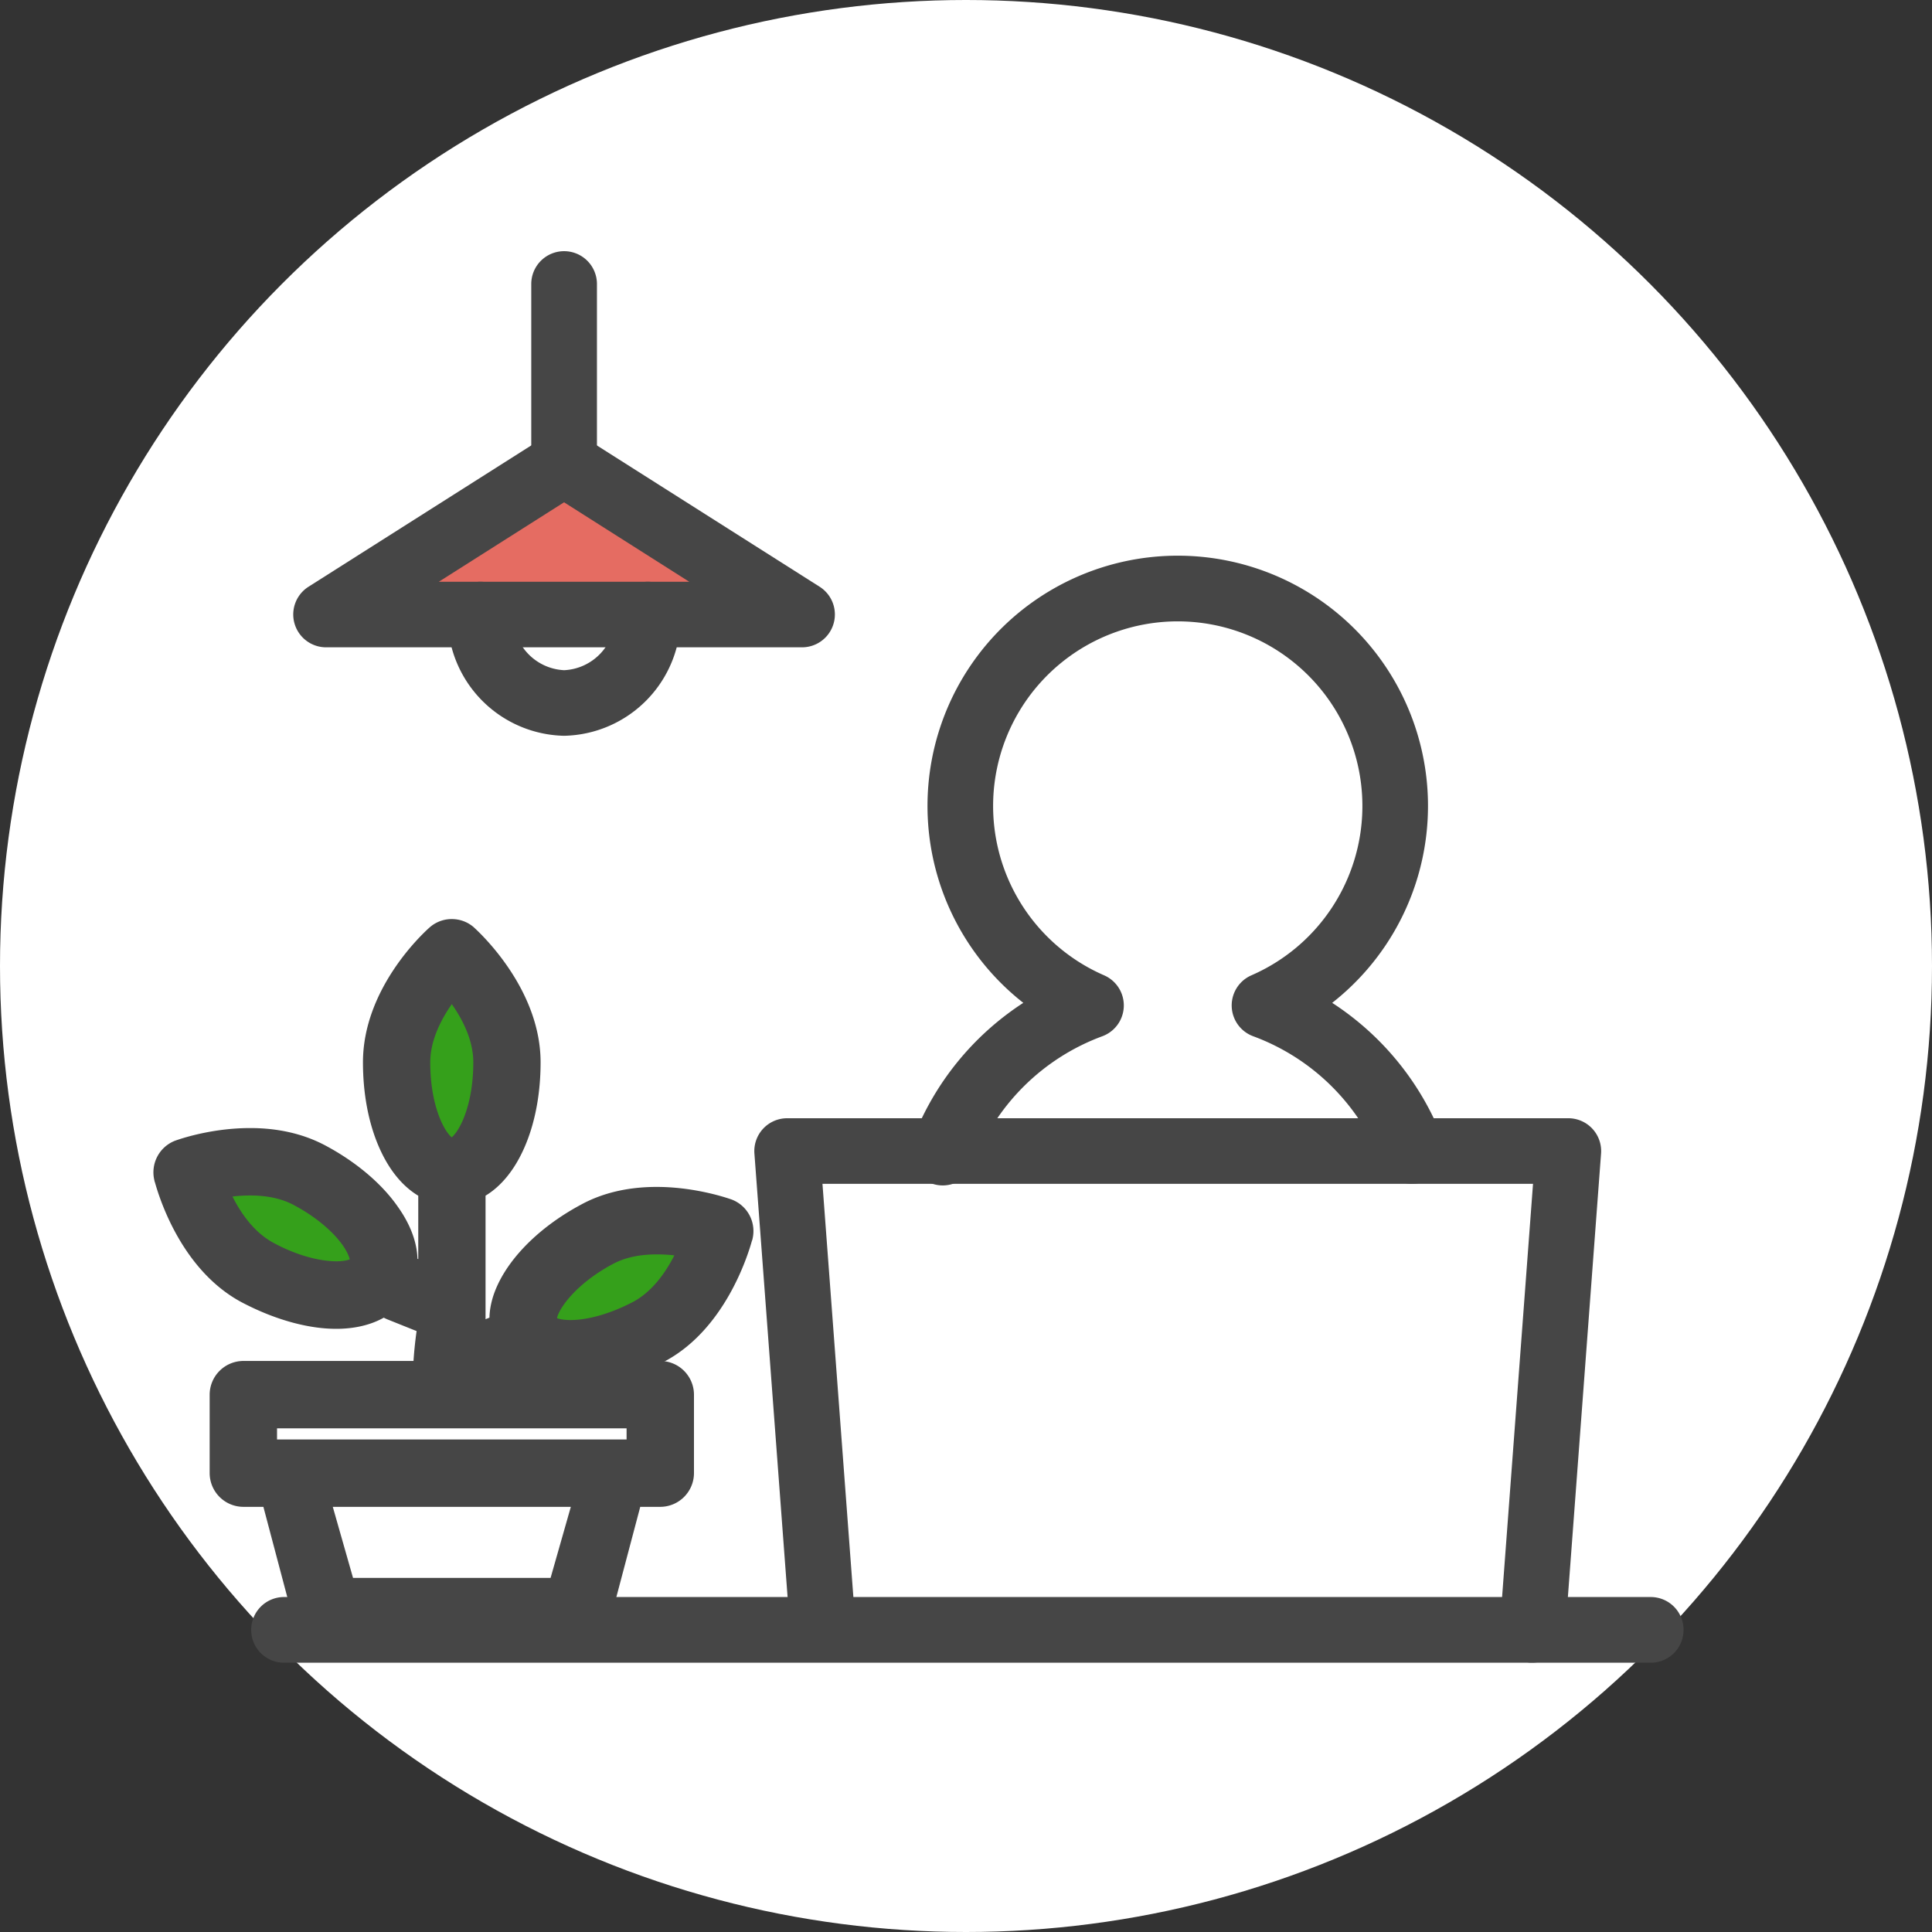
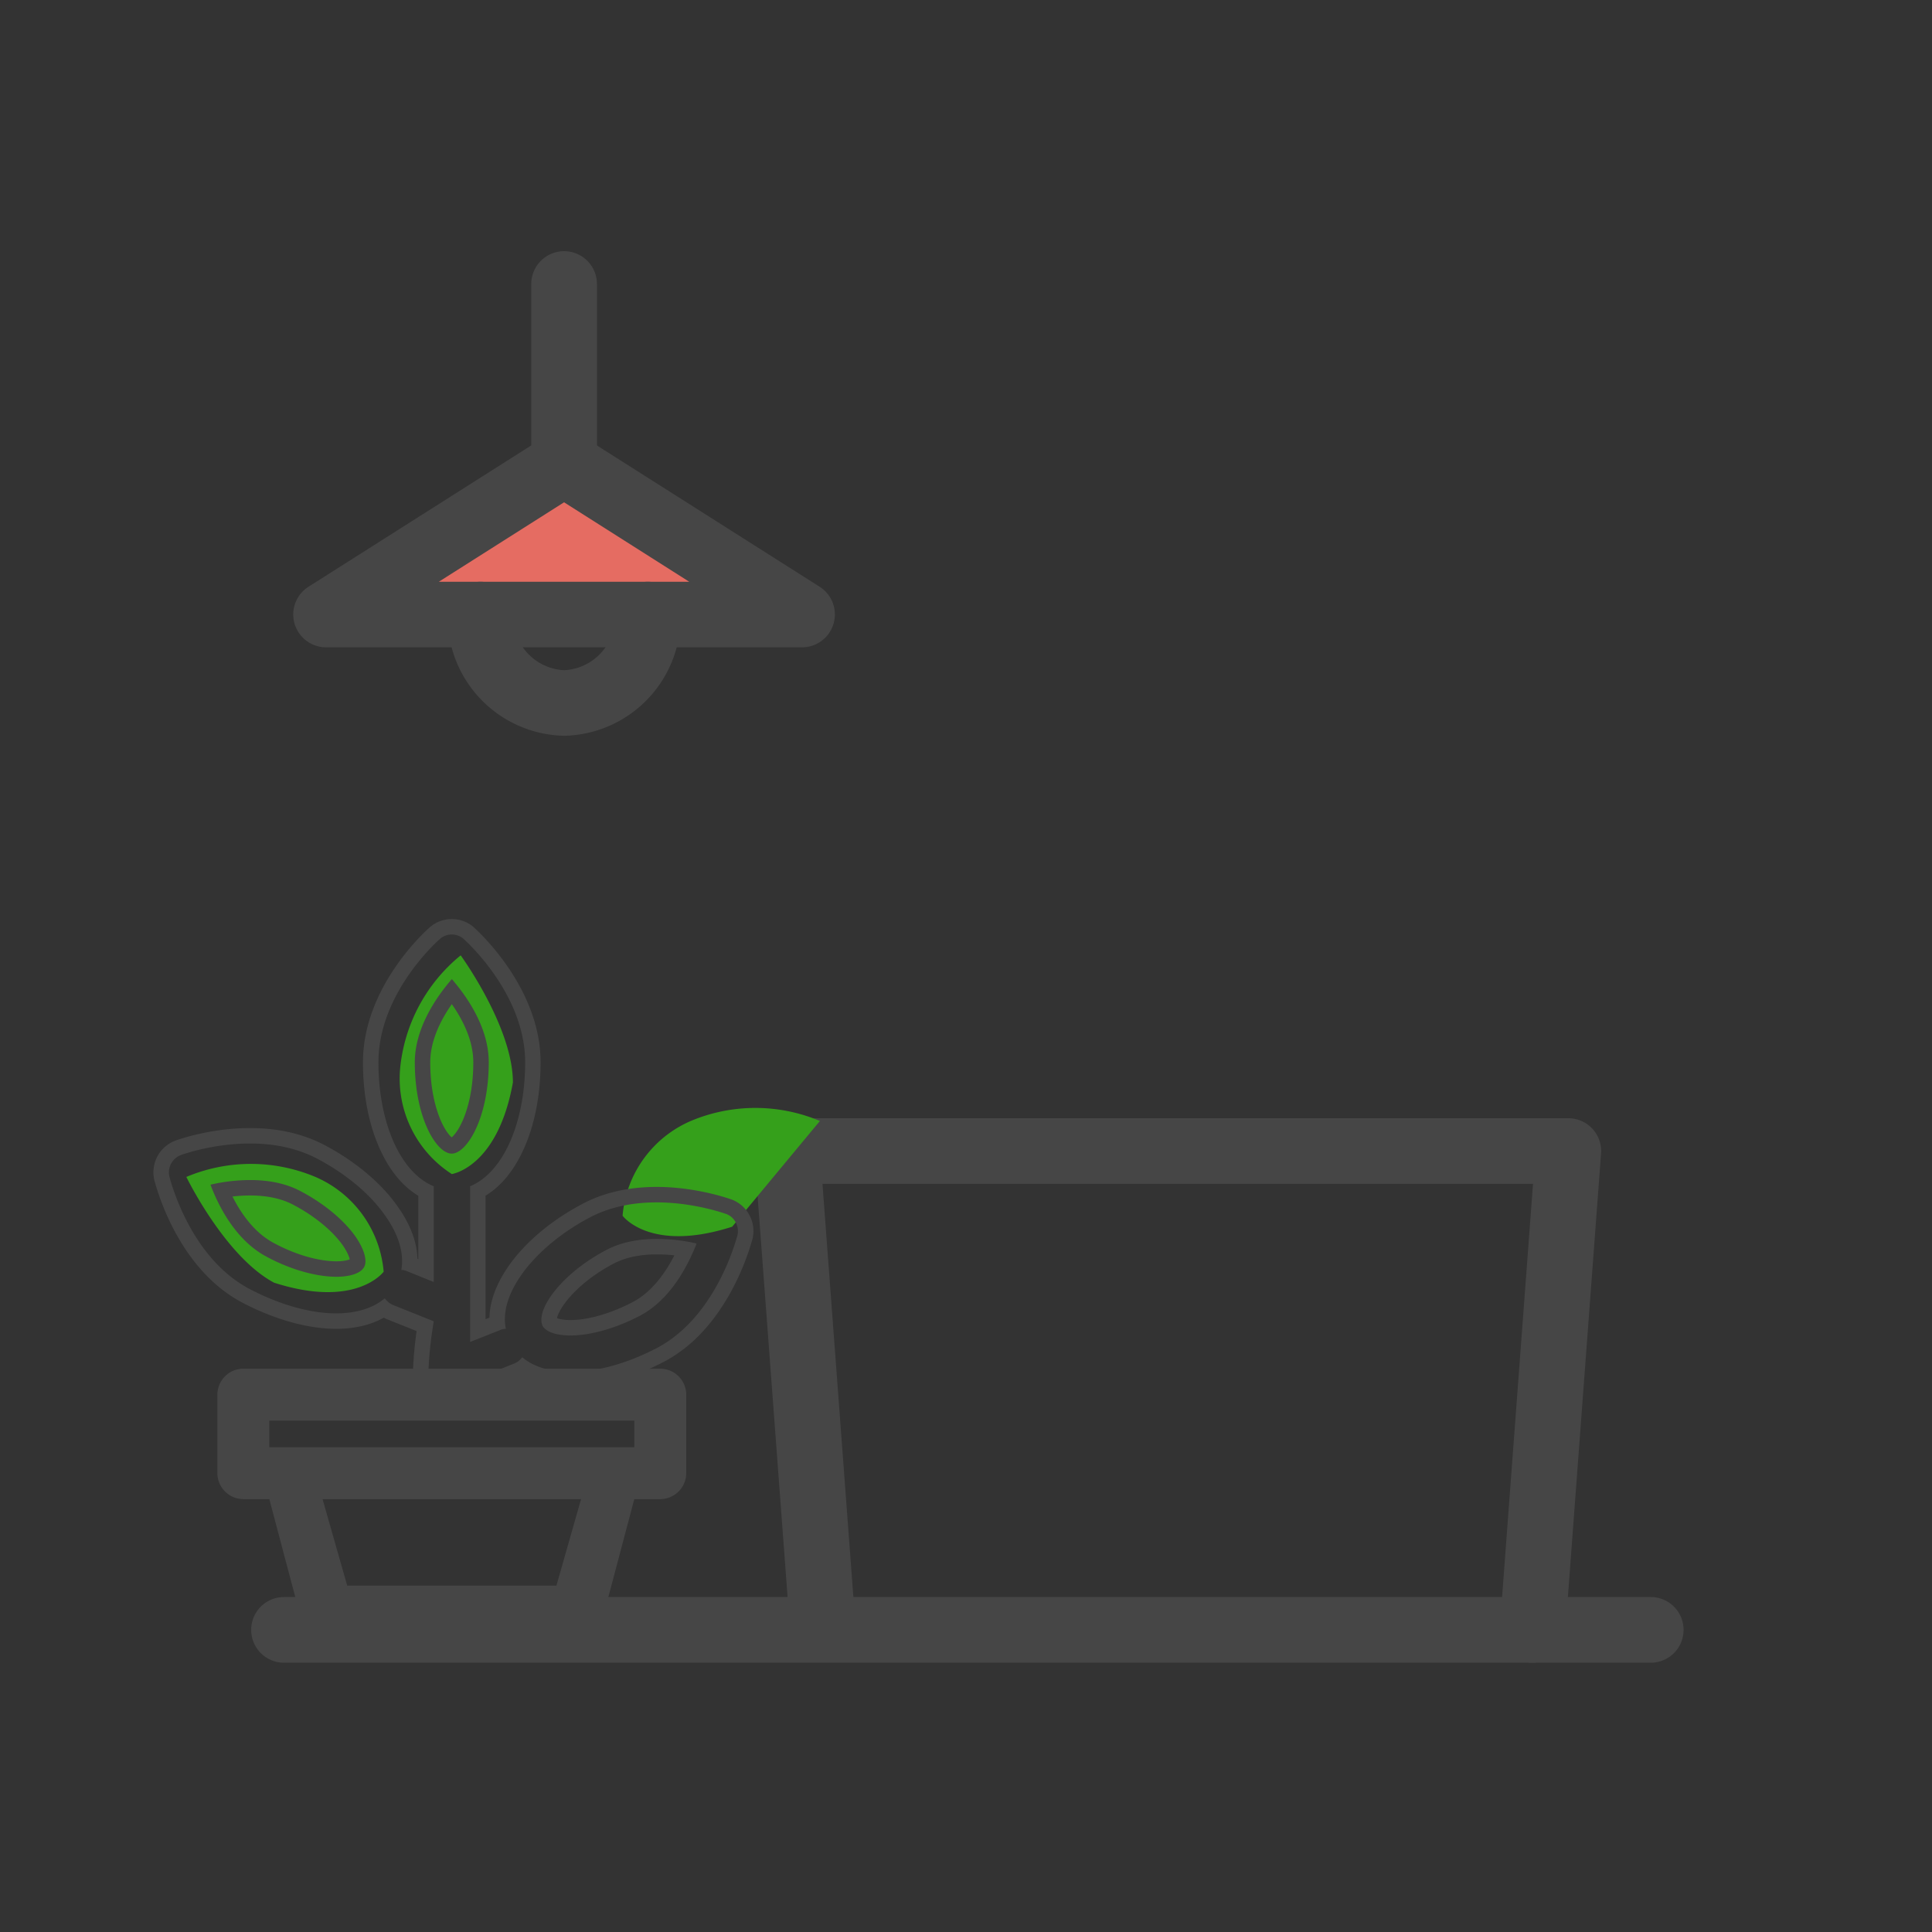
<svg xmlns="http://www.w3.org/2000/svg" width="100" height="100">
  <rect width="100%" height="100%" fill="#333333" stroke="none" />
  <g id="img" transform="translate(-303 -1898.999)">
-     <circle id="楕円形_306" data-name="楕円形 306" cx="50" cy="50" r="50" transform="translate(303 1898.999)" fill="#fff" />
    <g id="グループ_37274" data-name="グループ 37274" transform="translate(227.07 1800)">
      <g id="グループ_37220" data-name="グループ 37220" transform="translate(88.931 112)">
        <path id="パス_928834" data-name="パス 928834" d="M-16940.027-14205.273l-11.465 7.477h22.336z" transform="translate(16956.307 14216.437)" fill="#e56c62" />
        <g id="グループ_37222" data-name="グループ 37222">
          <path id="パス_928828" data-name="パス 928828" d="M17.86 16.417a1.7 1.7 0 01.91.264L31.095 24.5a1.7 1.7 0 01-.91 3.131H5.534a1.7 1.7 0 01-.909-3.131l12.326-7.82a1.7 1.7 0 01.909-.263zm6.481 7.822l-6.481-4.114-6.482 4.112z" transform="translate(-1.665 -7.127)" fill="#464646" />
          <path id="線_692" data-name="線 692" d="M-1.3 9.686A1.7 1.7 0 01-3 7.988V-1.3A1.7 1.7 0 01-1.3-3 1.7 1.7 0 01.4-1.3v9.29a1.7 1.7 0 01-1.7 1.696z" transform="translate(17.497 3)" fill="#464646" />
          <path id="パス_928829" data-name="パス 928829" d="M23.994 38.21a6.16 6.16 0 01-6.026-6.272 1.7 1.7 0 013.4 0 2.765 2.765 0 002.631 2.877 2.765 2.765 0 002.631-2.877 1.7 1.7 0 013.4 0 6.16 6.16 0 01-6.036 6.272z" transform="translate(-7.8 -13.127)" fill="#464646" />
-           <path id="パス_928830" data-name="パス 928830" d="M86.272 60.369a1.7 1.7 0 01-1.585-1.088 11.316 11.316 0 00-6.649-6.554 1.7 1.7 0 01-.091-3.15 9.557 9.557 0 10-7.617 0 1.7 1.7 0 01-.091 3.15 11.316 11.316 0 00-6.649 6.554 1.7 1.7 0 11-3.169-1.22A14.717 14.717 0 0166.144 51a12.953 12.953 0 1115.988 0 14.717 14.717 0 015.724 7.058 1.7 1.7 0 01-1.584 2.308z" transform="translate(-26.179 -12.094)" fill="#464646" />
          <path id="パス_928831" data-name="パス 928831" d="M86.3 107.482h-.128a1.7 1.7 0 01-1.566-1.82L86.325 82.7H49.547l1.717 22.958a1.7 1.7 0 01-3.386.253l-1.854-24.782a1.7 1.7 0 011.693-1.824h40.437a1.7 1.7 0 011.693 1.824l-1.854 24.782a1.7 1.7 0 01-1.693 1.571z" transform="translate(-19.977 -34.426)" fill="#464646" />
          <path id="線_693" data-name="線 693" d="M69.44.4H-1.3A1.7 1.7 0 01-3-1.3 1.7 1.7 0 01-1.3-3h70.74a1.7 1.7 0 011.7 1.7 1.7 1.7 0 01-1.7 1.7z" transform="translate(3 72.661)" fill="#464646" />
          <g id="グループ_37277" data-name="グループ 37277" transform="translate(-88.403 -1.333)">
            <path id="パス_98815" data-name="パス 98815" d="M85.543 55.8s2.005 4.125 4.542 5.474c4.259 1.367 5.671-.569 5.671-.569a5.876 5.876 0 00-3.52-4.9 8.611 8.611 0 00-6.693-.005z" transform="translate(-.496 -6.55)" fill="#35a01b" />
-             <path id="パス_98817" data-name="パス 98817" d="M95.756 55.8s-2.005 4.125-4.542 5.474c-4.259 1.367-5.671-.569-5.671-.569a5.876 5.876 0 013.52-4.9 8.611 8.611 0 016.693-.005z" transform="translate(17.542 -3.973)" fill="#35a01b" />
+             <path id="パス_98817" data-name="パス 98817" d="M95.756 55.8c-4.259 1.367-5.671-.569-5.671-.569a5.876 5.876 0 013.52-4.9 8.611 8.611 0 016.693-.005z" transform="translate(17.542 -3.973)" fill="#35a01b" />
            <path id="パス_98819" data-name="パス 98819" d="M10.213.688S8.208 4.812 5.671 6.161C1.412 7.529 0 5.592 0 5.592A5.876 5.876 0 013.52.688a8.611 8.611 0 016.693 0z" transform="rotate(-62.03 85.578 -54.81)" fill="#35a01b" />
            <g id="グループ_24219" data-name="グループ 24219" transform="translate(84.144 36.703)" fill="#464646">
              <g id="パス_98809" data-name="パス 98809">
                <path d="M22.882 75.093H9.84a1.342 1.342 0 01-1.321-1.11l-1.603-6.055h-1.34a1.35 1.35 0 01-1.35-1.35v-4.053a1.35 1.35 0 011.35-1.348h21.57a1.35 1.35 0 011.349 1.348v4.054a1.35 1.35 0 01-1.349 1.349h-1.34l-1.604 6.056a1.342 1.342 0 01-1.32 1.11zm-11.935-2.687h10.828l1.276-4.478H9.671l1.276 4.478zM6.914 65.24h18.893v-1.376H6.914v1.376z" transform="translate(-1.717 -38.705)" />
-                 <path d="M5.575 61.577a.945.945 0 00-.948.948v4.054c0 .527.421.949.948.949h1.649l1.686 6.37c.077.46.47.795.93.795h13.042c.46 0 .853-.335.93-.795l1.686-6.37h1.648a.945.945 0 00.949-.95v-4.053a.945.945 0 00-.949-.948H5.576m20.63 4.063H6.515v-2.176h19.693v2.176M9.14 67.528h14.441l-1.504 5.278H10.645L9.14 67.528m-3.565-6.751h21.571a1.75 1.75 0 011.749 1.748v4.054a1.75 1.75 0 01-1.749 1.749h-1.032l-1.521 5.744a1.74 1.74 0 01-1.711 1.421H9.84a1.74 1.74 0 01-1.711-1.421l-1.521-5.744H5.575a1.75 1.75 0 01-1.748-1.75v-4.053a1.75 1.75 0 011.748-1.748zm19.832 3.487H7.314v.576h18.093v-.576zm-2.886 4.064H10.2l1.048 3.678h10.225l1.048-3.678z" transform="translate(-1.717 -38.705)" />
              </g>
              <g id="前面オブジェクトで型抜き_5" data-name="前面オブジェクトで型抜き 5">
-                 <path d="M15.136 28.795c-.279 0-.7-.145-1.125-.835l-.375-.61h2.661l-.176.527c-.266.798-.731.918-.985.918zm1.035-4.602h-3.124l-.014-.386c-.04-1.09.036-2.277.23-3.536l-1.813-.726a1.336 1.336 0 01-.318-.187c-.648.427-1.495.65-2.475.65-1.41 0-3.079-.47-4.7-1.325-2.89-1.548-4.029-4.995-4.31-6.016l-.005-.012-.01-.05a1.356 1.356 0 01.846-1.564l.004-.002.005-.002c.413-.145 1.904-.62 3.722-.62 1.4 0 2.651.291 3.72.865 1.526.817 2.803 1.898 3.597 3.042.66.929.982 1.864.94 2.728l.842.34v-4.108c-.828-.422-1.529-1.238-2.038-2.378-.54-1.209-.825-2.693-.825-4.292 0-3.62 2.954-6.36 3.303-6.671a1.32 1.32 0 01.895-.343c.336 0 .654.123.896.345l.006.006.006.006.003.002c.563.52 3.285 3.216 3.285 6.655 0 1.595-.283 3.077-.82 4.285-.506 1.14-1.204 1.958-2.029 2.384V20.5l1.007-.4c-.025-.38.025-.78.15-1.198.508-1.645 2.184-3.395 4.376-4.57 1.052-.575 2.306-.868 3.726-.868 1.817 0 3.357.495 3.692.611l.012.003.018.006c.624.22.997.91.85 1.571l-.008.032-.012.03-.002.006c-.214.777-1.356 4.424-4.303 6.005-1.597.846-3.268 1.311-4.706 1.311-.986 0-1.829-.217-2.463-.633a1.352 1.352 0 01-.328.18l-1.957.787.004.026c.02.115.039.225.055.334l.07.46zm3.526-4.122c.078.106.388.283 1.093.283.987 0 2.24-.363 3.438-.994 1.232-.666 2.037-1.963 2.53-3.072a8.73 8.73 0 00-1.51-.133c-.957 0-1.784.183-2.455.544-1.776.947-2.835 2.202-3.07 2.97-.062.22-.046.342-.026.402zM2.702 13.243c.423.983 1.217 2.368 2.525 3.07 1.162.63 2.413.994 3.433 1.002.685 0 1.034-.179 1.091-.292l.003-.005.003-.004c.05-.094.015-.514-.427-1.152-.564-.802-1.538-1.608-2.672-2.209-.668-.362-1.491-.545-2.45-.545a8.67 8.67 0 00-1.506.135zM14.645 2.934c-.67.847-1.517 2.21-1.517 3.68 0 1.242.222 2.406.625 3.277.353.764.73 1.05.885 1.05.155 0 .534-.286.89-1.05.405-.872.628-2.036.628-3.277 0-1.413-.764-2.73-1.511-3.68z" />
                <path d="M15.136 28.395c.256 0 .465-.223.606-.644h-1.39c.256.415.534.644.784.644m.57-4.602c-.028-.182-.063-.375-.096-.579l-.02-.09 2.263-.911a.876.876 0 00.432-.336c.584.498 1.45.762 2.505.762 1.373 0 2.978-.448 4.517-1.263 2.832-1.52 3.922-5.081 4.112-5.78l.01-.028c.105-.468-.153-.952-.59-1.106l-.012-.003c-.283-.1-1.795-.595-3.578-.595-1.349 0-2.54.276-3.537.82-2.106 1.129-3.705 2.789-4.181 4.333-.152.504-.18.972-.088 1.393a.65.65 0 00-.287.058l-1.566.622v-8.062c1.704-.697 2.85-3.276 2.85-6.414 0-3.28-2.635-5.88-3.163-6.366l-.009-.009A.914.914 0 0014.643 0a.916.916 0 00-.627.24c-.325.288-3.17 2.93-3.17 6.374 0 3.146 1.152 5.725 2.862 6.414v4.957l-1.404-.567a.665.665 0 00-.275-.055c.154-.856-.132-1.828-.832-2.81-.76-1.096-1.987-2.131-3.457-2.918-1.01-.542-2.196-.818-3.531-.818-1.75 0-3.19.457-3.59.598a.96.96 0 00-.586 1.145c.27.982 1.366 4.299 4.11 5.769 1.566.826 3.17 1.28 4.514 1.28 1.043 0 1.913-.27 2.516-.78.123.163.267.279.426.345l2.109.845c-.22 1.318-.32 2.587-.276 3.774h2.274m9.543-8.038c.999 0 1.775.17 2.064.24-.487 1.241-1.379 2.898-2.898 3.718-1.258.664-2.58 1.04-3.625 1.04-.74 0-1.272-.184-1.45-.5-.08-.18-.08-.413 0-.697.263-.872 1.378-2.204 3.264-3.209.726-.39 1.615-.592 2.645-.592m-21.04-3.047c1.03 0 1.916.201 2.637.592 1.189.63 2.213 1.48 2.813 2.334.451.652.622 1.255.448 1.572-.162.316-.704.509-1.45.509-1.085-.008-2.403-.39-3.62-1.049-1.63-.875-2.507-2.705-2.884-3.718a9.163 9.163 0 012.056-.24M14.646 2.307c.873 1.012 1.91 2.581 1.91 4.307 0 2.885-1.136 4.726-1.918 4.726s-1.91-1.841-1.91-4.726c0-1.833 1.2-3.484 1.918-4.307m.49 26.888c-.38 0-.944-.178-1.465-1.025l-.752-1.22h3.933l-.351 1.054c-.359 1.075-1.074 1.19-1.365 1.19zm1.5-4.602h-3.974l-.03-.77c-.037-1.024.026-2.13.189-3.298l-1.528-.612a1.686 1.686 0 01-.17-.082c-.678.38-1.517.578-2.466.578-1.473 0-3.209-.488-4.887-1.373l-.005-.002C.773 17.431-.419 13.916-.727 12.811l-.012-.023-.02-.099a1.754 1.754 0 011.095-2.023l.018-.006c.429-.15 1.973-.643 3.855-.643 1.466 0 2.781.307 3.91.913 1.578.845 2.904 1.968 3.733 3.163.643.904.987 1.82 1.015 2.69l.04.016v-3.28c-.814-.488-1.5-1.324-2.002-2.45-.563-1.26-.86-2.8-.86-4.455 0-3.787 3.062-6.636 3.435-6.968A1.72 1.72 0 0114.643-.8c.437 0 .85.16 1.167.45l.021.021c.6.555 3.408 3.35 3.408 6.943 0 1.651-.295 3.189-.854 4.447-.5 1.126-1.183 1.965-1.995 2.456v6.394l.202-.08c.007-.337.065-.686.173-1.044l.001-.006c.545-1.765 2.251-3.56 4.566-4.8 1.113-.608 2.431-.917 3.917-.917 1.85 0 3.425.497 3.806.627l.013.004.036.012a1.746 1.746 0 011.107 2.036l-.014.062-.019.046c-.237.852-1.43 4.587-4.493 6.23-1.656.877-3.393 1.358-4.895 1.358-.956 0-1.793-.193-2.46-.564-.06.03-.121.058-.185.082l-1.656.667.008.049.14.92zm3.453-4.736c.117.044.343.097.7.097.924 0 2.107-.345 3.249-.946.966-.523 1.655-1.482 2.125-2.402a8.296 8.296 0 00-.914-.05c-.892 0-1.654.166-2.266.496-1.786.951-2.696 2.15-2.876 2.729a.987.987 0 00-.018.076zM3.291 13.56c.43.857 1.115 1.858 2.125 2.4 1.107.6 2.288.946 3.244.954.36 0 .586-.056.701-.1-.03-.133-.123-.383-.358-.723-.531-.754-1.454-1.514-2.532-2.085l-.007-.004c-.606-.328-1.365-.495-2.255-.495-.33 0-.639.021-.918.053zm11.353-9.958c-.554.792-1.116 1.874-1.116 3.011 0 1.376.269 2.333.495 2.894.24.596.488.884.615.992.128-.108.378-.396.62-.992.227-.561.498-1.518.498-2.894 0-1.108-.521-2.167-1.112-3.01z" />
              </g>
            </g>
          </g>
        </g>
      </g>
    </g>
  </g>
</svg>